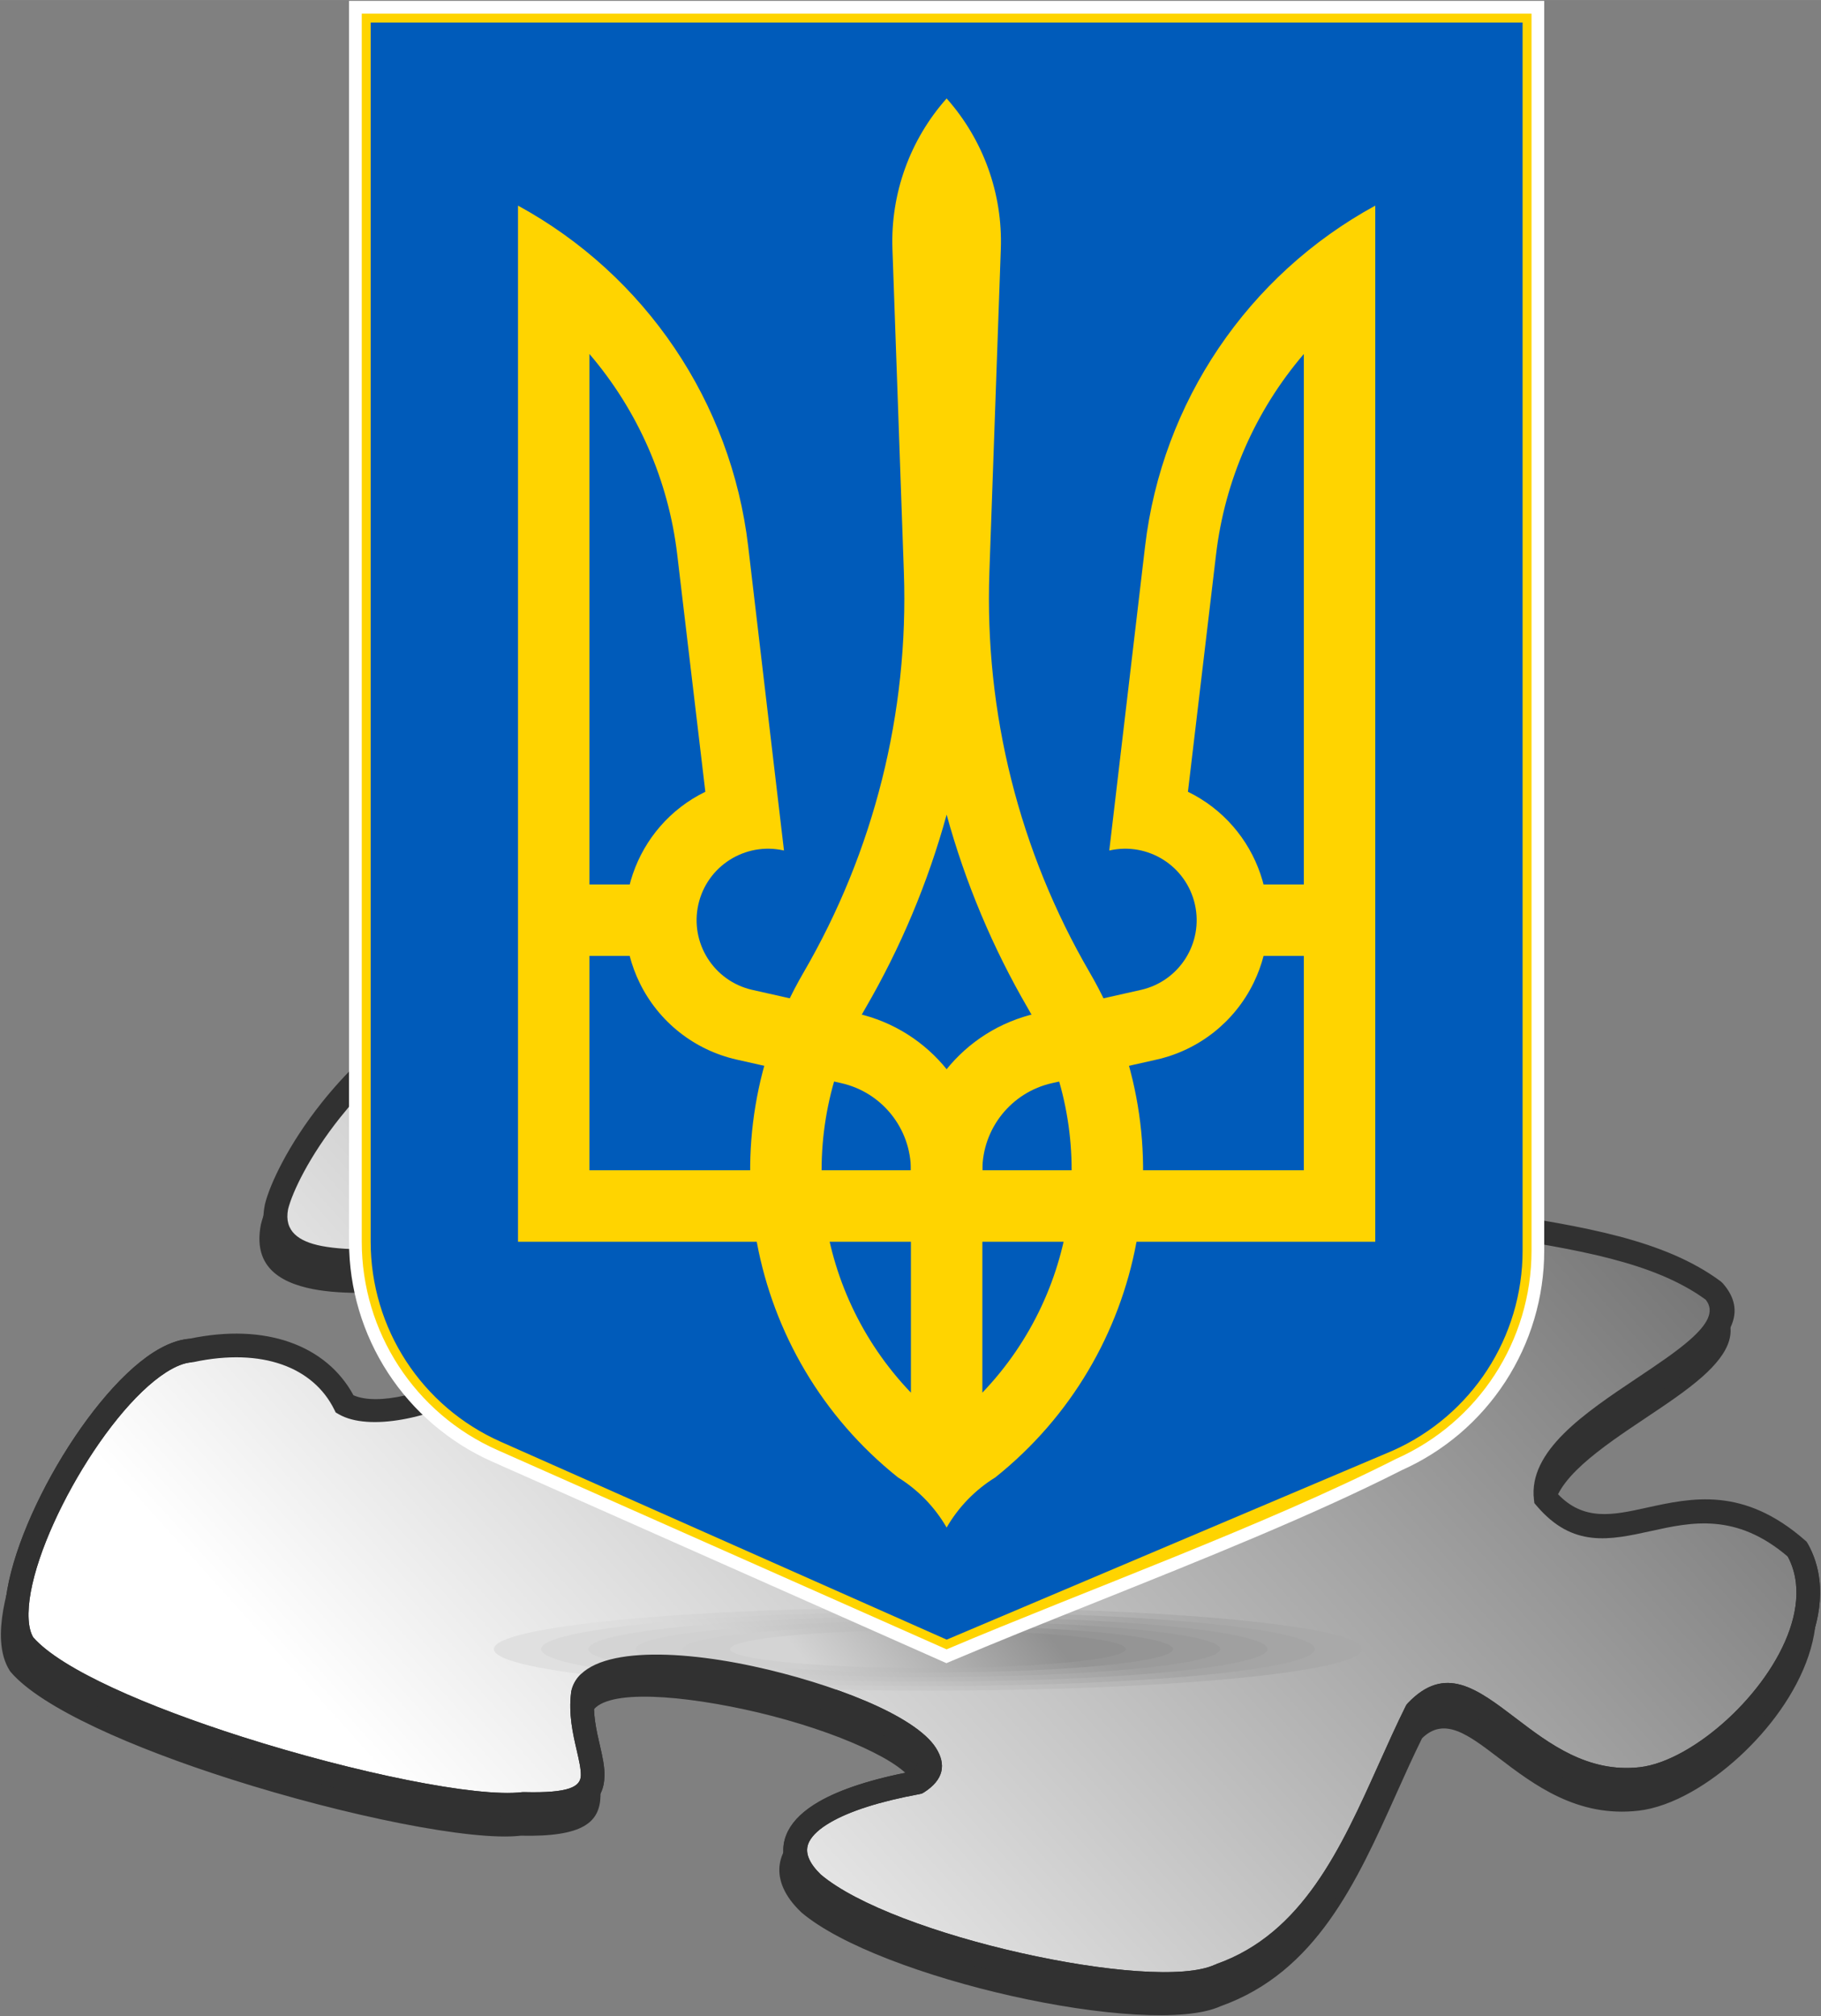
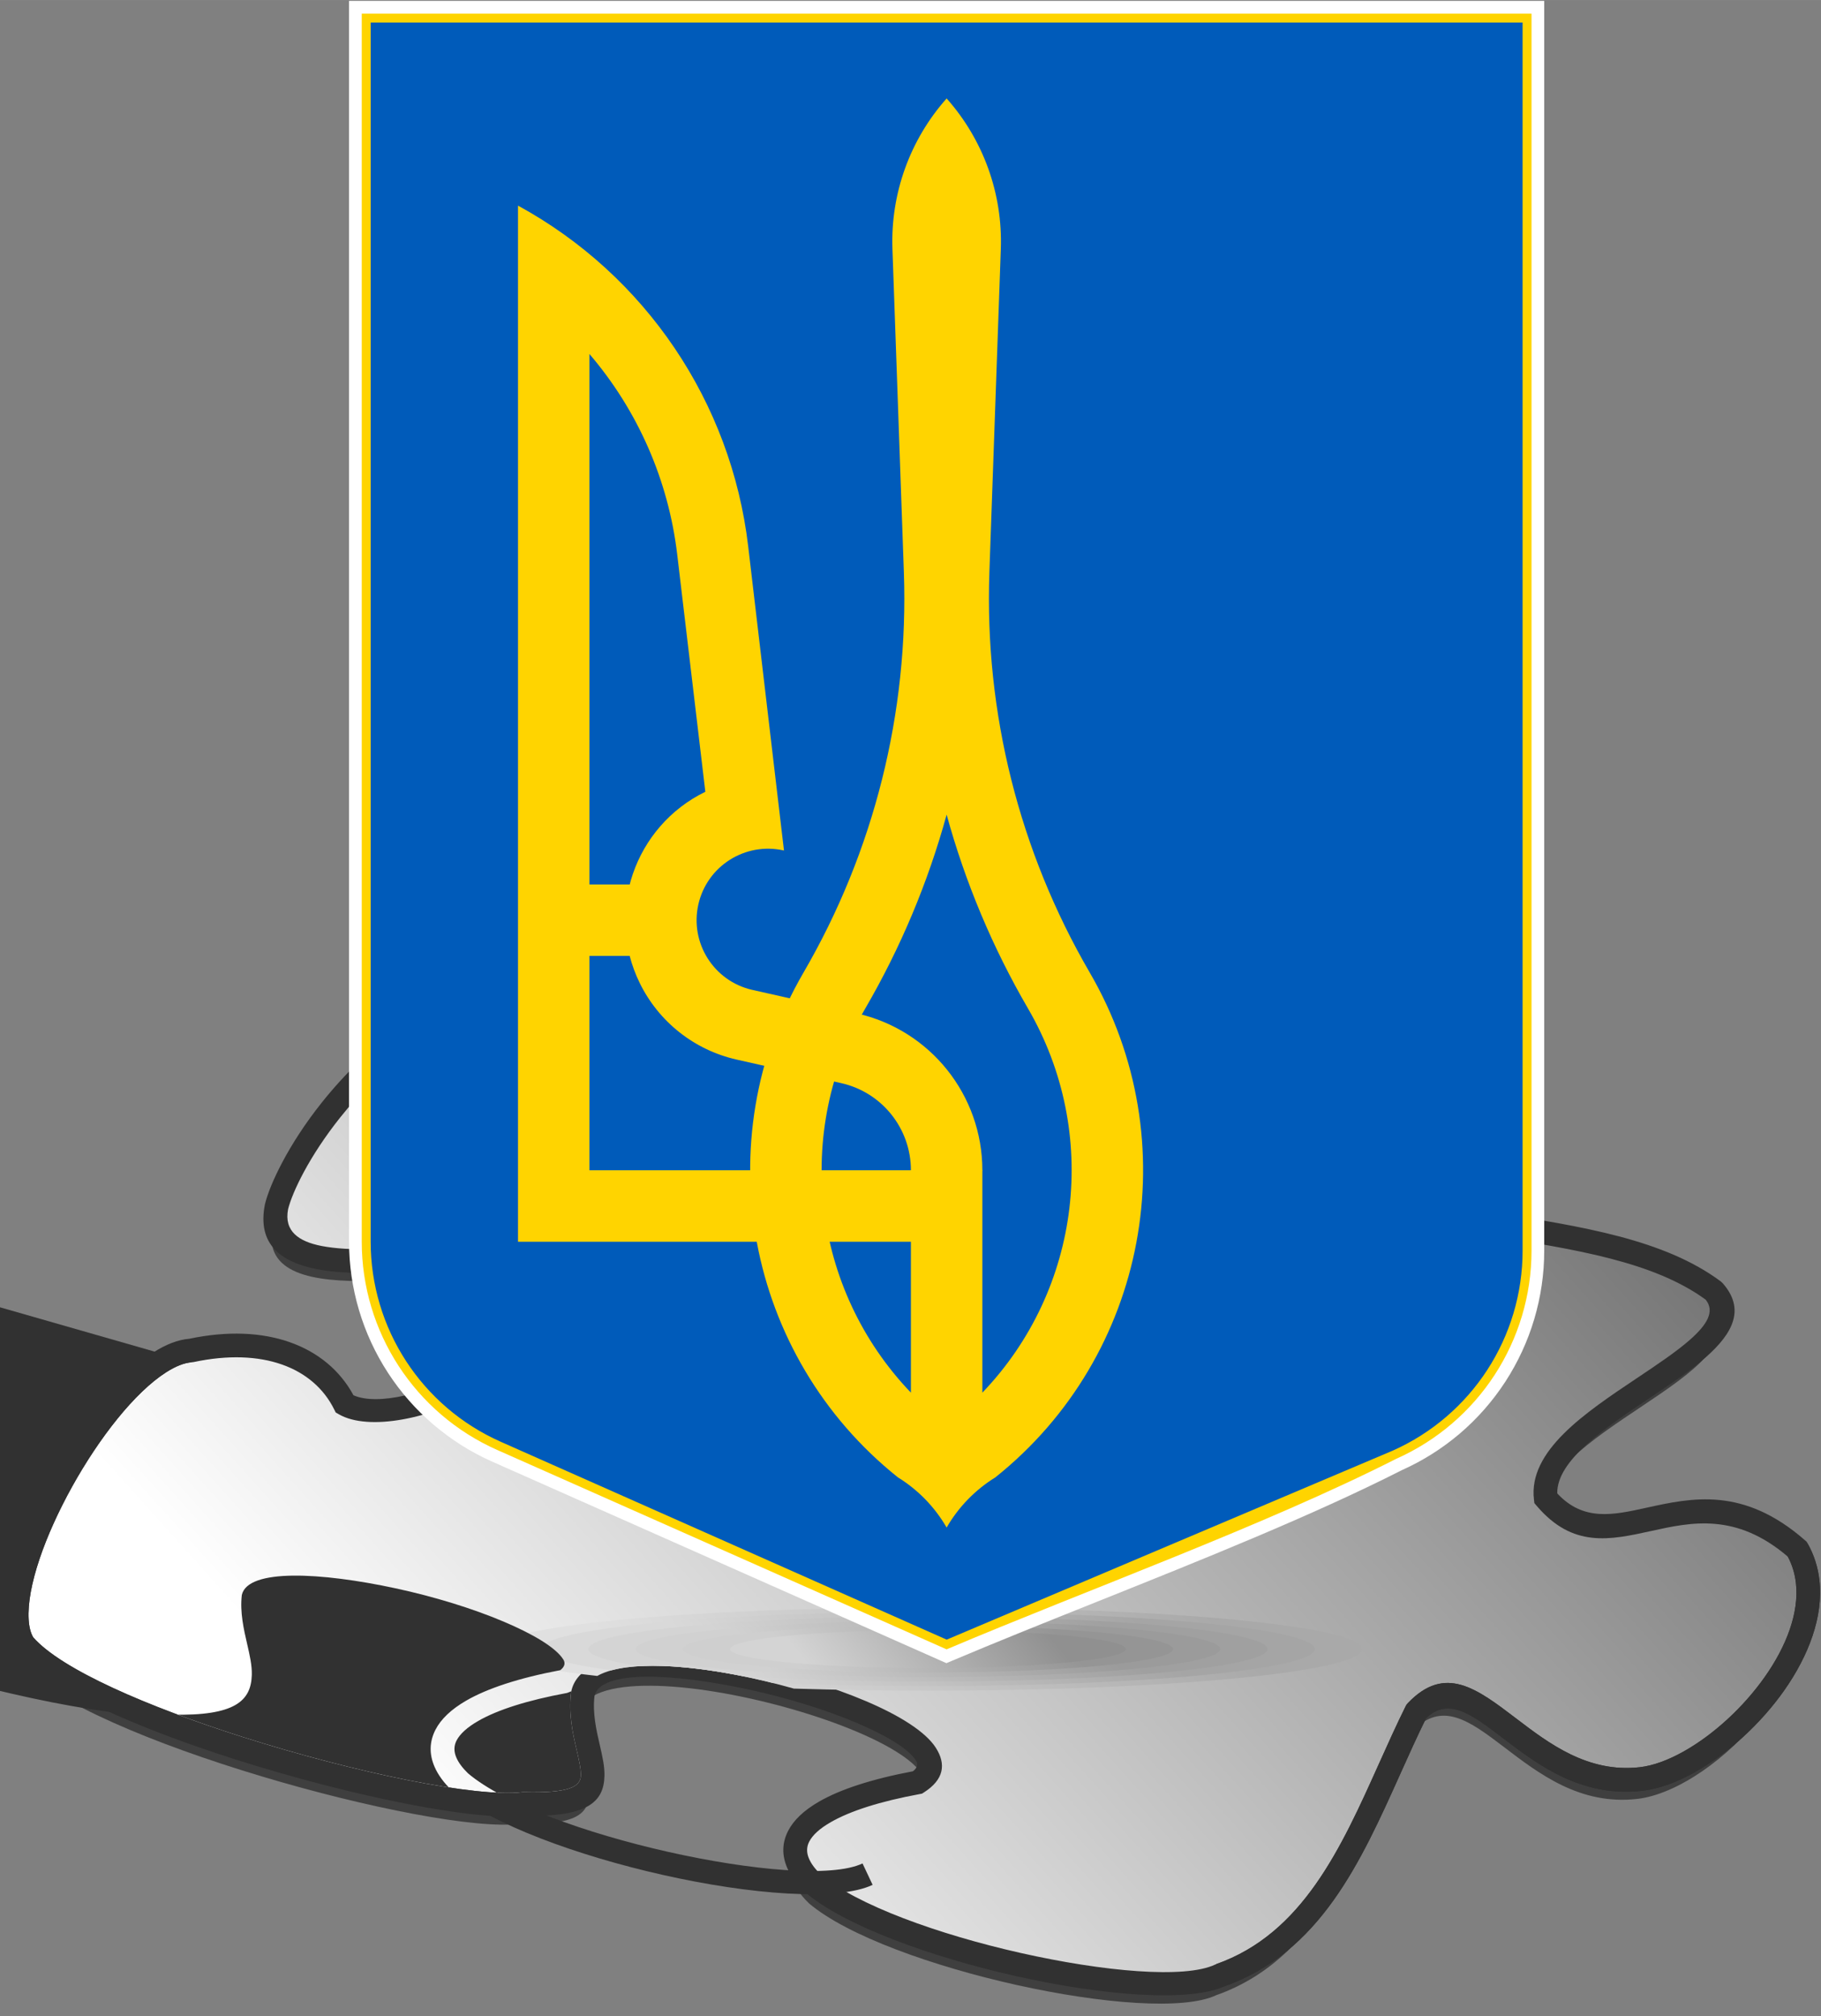
<svg xmlns="http://www.w3.org/2000/svg" xml:space="preserve" width="10.75mm" height="11.899mm" version="1.1" style="shape-rendering:geometricPrecision; text-rendering:geometricPrecision; image-rendering:optimizeQuality; fill-rule:evenodd; clip-rule:evenodd" viewBox="0 0 1075 1189.88">
  <rect x="0" y="0" width="1075" height="1189.88" fill="#808080" stroke="none" />
  <defs>
    <style type="text/css">
   
    .str0 {stroke:#313131;stroke-width:139.17;stroke-miterlimit:2.414}
    .fil9 {fill:none;fill-rule:nonzero}
    .fil11 {fill:#005BBA;fill-rule:nonzero}
    .fil1 {fill:#313131;fill-rule:nonzero}
    .fil12 {fill:#FFD400;fill-rule:nonzero}
    .fil10 {fill:white;fill-rule:nonzero}
    .fil6 {fill:url(#id0);fill-rule:nonzero}
    .fil8 {fill:url(#id1);fill-rule:nonzero}
    .fil7 {fill:url(#id2);fill-rule:nonzero}
    .fil3 {fill:url(#id3);fill-rule:nonzero}
    .fil5 {fill:url(#id4);fill-rule:nonzero}
    .fil4 {fill:url(#id5);fill-rule:nonzero}
    .fil0 {fill:url(#id6);fill-rule:nonzero}
    .fil2 {fill:url(#id7);fill-rule:nonzero}
   
  </style>
    <linearGradient id="id0" gradientUnits="userSpaceOnUse" x1="654.27" y1="880.7" x2="441.33" y2="1065.8">
      <stop offset="0" style="stop-opacity:1; stop-color:#9B9B9B" />
      <stop offset="0.22" style="stop-opacity:1; stop-color:#9B9B9B" />
      <stop offset="0.78" style="stop-opacity:1; stop-color:#D1D1D1" />
      <stop offset="1" style="stop-opacity:1; stop-color:#D1D1D1" />
    </linearGradient>
    <linearGradient id="id1" gradientUnits="userSpaceOnUse" x1="623.8" y1="911.68" x2="471.8" y2="1034.81">
      <stop offset="0" style="stop-opacity:1; stop-color:#909090" />
      <stop offset="0.188" style="stop-opacity:1; stop-color:#909090" />
      <stop offset="0.812" style="stop-opacity:1; stop-color:#D4D4D4" />
      <stop offset="1" style="stop-opacity:1; stop-color:#D4D4D4" />
    </linearGradient>
    <linearGradient id="id2" gradientUnits="userSpaceOnUse" x1="639.52" y1="896.27" x2="456.08" y2="1050.21">
      <stop offset="0" style="stop-opacity:1; stop-color:#959595" />
      <stop offset="0.231" style="stop-opacity:1; stop-color:#959595" />
      <stop offset="0.769" style="stop-opacity:1; stop-color:#CFCFCF" />
      <stop offset="1" style="stop-opacity:1; stop-color:#CFCFCF" />
    </linearGradient>
    <linearGradient id="id3" gradientUnits="userSpaceOnUse" x1="697.09" y1="834.02" x2="398.51" y2="1112.46">
      <stop offset="0" style="stop-opacity:1; stop-color:darkgray" />
      <stop offset="0.169" style="stop-opacity:1; stop-color:darkgray" />
      <stop offset="0.831" style="stop-opacity:1; stop-color:#E0E0E0" />
      <stop offset="1" style="stop-opacity:1; stop-color:#E0E0E0" />
    </linearGradient>
    <linearGradient id="id4" gradientUnits="userSpaceOnUse" x1="671.48" y1="865.73" x2="424.12" y2="1080.76">
      <stop offset="0" style="stop-opacity:1; stop-color:#A0A0A0" />
      <stop offset="0.231" style="stop-opacity:1; stop-color:#A0A0A0" />
      <stop offset="0.769" style="stop-opacity:1; stop-color:#D4D4D4" />
      <stop offset="1" style="stop-opacity:1; stop-color:#D4D4D4" />
    </linearGradient>
    <linearGradient id="id5" gradientUnits="userSpaceOnUse" x1="684.78" y1="849.91" x2="410.83" y2="1096.58">
      <stop offset="0" style="stop-opacity:1; stop-color:#A5A5A5" />
      <stop offset="0.22" style="stop-opacity:1; stop-color:#A5A5A5" />
      <stop offset="0.78" style="stop-opacity:1; stop-color:#D9D9D9" />
      <stop offset="1" style="stop-opacity:1; stop-color:#D9D9D9" />
    </linearGradient>
    <linearGradient id="id6" gradientUnits="userSpaceOnUse" x1="958.17" y1="420.46" x2="155.86" y2="1280.81">
      <stop offset="0" style="stop-opacity:1; stop-color:#3F3F3F" />
      <stop offset="0.078" style="stop-opacity:1; stop-color:#3F3F3F" />
      <stop offset="0.922" style="stop-opacity:1; stop-color:#3F3F3F" />
      <stop offset="1" style="stop-opacity:1; stop-color:#3F3F3F" />
    </linearGradient>
    <linearGradient id="id7" gradientUnits="userSpaceOnUse" x1="997.68" y1="447.78" x2="125.53" y2="1233.07">
      <stop offset="0" style="stop-opacity:1; stop-color:#767676" />
      <stop offset="0.169" style="stop-opacity:1; stop-color:#767676" />
      <stop offset="0.831" style="stop-opacity:1; stop-color:white" />
      <stop offset="1" style="stop-opacity:1; stop-color:white" />
    </linearGradient>
  </defs>
  <g id="Layer_x0020_1">
    <g id="_832139944">
      <g>
        <path class="fil0" d="M718 1177.51c65.85,-23.23 86.04,-95.9 115.74,-155.72 34.8,-36.5 64.9,47.68 132.78,39.89 46.74,-5.32 121.08,-84.24 92.12,-135.62 -63.65,-55.68 -108.98,16.25 -148.5,-30.08 -6.03,-49.91 131.44,-85.91 99.22,-122.32 -58.79,-43.68 -168.27,-32.28 -273.46,-72.81 -46.93,-53.03 106.06,-30.94 72.39,-82.73 -13.79,-20.79 -105.32,-71.43 -209.1,-49.64 -66.66,22.12 11.66,89.74 -92.49,82.73 -71.22,-8.86 -192.26,-55.29 -261.39,-33.09 -53.55,36.66 -80.05,87.83 -84.44,105.9 -10.89,55.91 118.22,18.41 137.01,32.97 55.63,45.86 -63.15,102.7 -96.73,83.4 -13.43,-27.04 -45.97,-41.11 -90.67,-31.61 -45.37,2.81 -121.56,137.96 -98.84,173.49 38.07,44.35 244.21,100.49 295.21,94.13 66.75,1.71 30.1,-27.54 34.89,-65.02 10.27,-47.71 248.28,20 197.6,52.33 -67.86,12.53 -86.62,35.79 -61.73,59.64 45.12,38.23 202.24,72.26 240.39,54.16z" />
-         <path class="fil1" d="M715.68 1170.92c50.93,-17.96 73.65,-68.49 95.94,-118.07 5.21,-11.62 10.43,-23.21 15.86,-34.15l0.47 -0.97 0.73 -0.75c21.97,-23.05 40.62,-8.83 64.16,9.11 19.16,14.59 42.22,32.16 72.89,28.64 7.9,-0.89 16.87,-4.26 26.04,-9.42 17.31,-9.73 34.98,-25.76 47.81,-44.04 12.5,-17.79 20.26,-37.57 18.26,-55.27 -0.61,-5.37 -2.16,-10.6 -4.75,-15.52 -30.63,-26.19 -57.09,-20.39 -80.51,-15.22 -24.61,5.45 -46.43,10.25 -67.74,-14.74l-1.4 -1.65 -0.25 -2.07c-3.46,-28.72 30.04,-51.14 60.91,-71.78 11.84,-7.91 23.28,-15.56 31.46,-22.8 9.63,-8.52 14.6,-16.42 9.05,-23.38 -30.7,-22.47 -76.76,-29.75 -128.79,-37.96 -44.81,-7.07 -93.96,-14.84 -142.44,-33.52l-1.56 -0.61 -1.14 -1.28c-15.02,-16.98 -13.54,-28.68 -3.41,-37.64 8.67,-7.67 24.08,-11.81 39.66,-15.99 12.71,-3.41 25.62,-6.89 33.23,-11.84 5.85,-3.79 7.99,-9.25 2.32,-18.02 -7.63,-11.5 -42.09,-33.14 -90.33,-44.59 -32.47,-7.71 -70.93,-10.54 -111.22,-2.14 -24.49,8.32 -25.53,24.41 -26.46,39.21 -1.61,25.42 -3.06,48.11 -68.23,43.72l-0.39 -0.02c-22.69,-2.82 -50.15,-9.36 -79.35,-16.29 -62.13,-14.77 -132.49,-31.49 -178.07,-17.41 -20.74,14.33 -37.3,30.92 -49.9,46.74 -18.33,23 -28.26,44.03 -30.81,54.17 -2.51,13.01 6.28,19.1 19.79,21.73 16.69,3.25 39.98,1.8 60.82,0.51 24.08,-1.5 45.2,-2.81 53.82,3.86l0.16 0.13c14.21,11.71 18.74,24.42 16.71,36.88 -1.44,8.82 -6.3,17.27 -13.36,24.9 -6.67,7.21 -15.36,13.79 -24.91,19.3 -28.22,16.27 -65.38,23.92 -83.07,13.75l-1.85 -1.07 -0.94 -1.88c-6.08,-12.25 -16.7,-21.51 -30.98,-26.49 -13.99,-4.87 -31.57,-5.7 -51.98,-1.37l-1.04 0.13c-4.5,0.28 -9.67,2.39 -15.17,5.91 -18.61,11.9 -39.5,38.66 -55.51,67.51 -15.93,28.7 -26.83,59.08 -25.64,78.43 0.26,4.26 1.13,7.83 2.68,10.48 16.82,19.13 67.86,41.02 123.24,58.68 66.55,21.21 138.69,36.03 165.51,32.69l1.01 -0.02c26.72,0.68 33.38,-3.18 33.55,-9.89 0.09,-3.76 -1.11,-8.97 -2.44,-14.74 -2.29,-9.92 -4.95,-21.41 -3.3,-34.3l0.08 -0.57c5.46,-25.38 56.07,-25.82 107.3,-14.8 23.41,5.04 47.12,12.34 66.33,20.47 20.01,8.47 35.52,18.17 41.58,27.66 6.19,9.7 4.8,18.8 -7.02,26.33l-1.15 0.73 -1.34 0.25c-23.75,4.38 -41.16,10.05 -52.43,16.52 -6.55,3.79 -10.82,7.68 -12.82,11.58 -1.61,3.13 -1.64,6.52 -0.13,10.01 1.26,2.98 3.58,6.12 6.9,9.35 21.39,18.12 69.83,35.46 117.97,46.3 49,11.04 97.05,15.34 114.93,6.86l0.66 -0.27zm108.68 -112.39c-23.46,52.21 -47.4,105.42 -103.71,125.45 -20.93,9.64 -72.26,5.54 -123.62,-6.03 -50.02,-11.27 -100.78,-29.65 -123.93,-49.27l-0.3 -0.3c-4.86,-4.65 -8.35,-9.42 -10.41,-14.18 -3.25,-7.47 -3.1,-14.86 0.54,-21.93 3.25,-6.32 9.34,-12.15 18.3,-17.29 12.39,-7.08 30.79,-13.22 55.36,-17.85 2.71,-2.09 3.11,-4.26 1.76,-6.37 -4.44,-6.97 -17.68,-14.87 -35.24,-22.3 -18.36,-7.77 -41.16,-14.78 -63.81,-19.65 -44.15,-9.49 -87.18,-11.73 -90.7,3.94 -1.19,10.19 1.13,20.24 3.14,28.93 1.52,6.61 2.9,12.56 2.76,18.18 -0.4,15.37 -9.82,24.37 -47.11,23.53 -28.74,3.4 -103.12,-11.68 -171.12,-33.35 -57.84,-18.44 -111.62,-41.9 -129.93,-63.23l-0.58 -0.79c-3.05,-4.77 -4.71,-10.76 -5.13,-17.6 -1.36,-22.03 10.3,-55.25 27.38,-86.03 17,-30.63 39.6,-59.31 60.21,-72.49 7.23,-4.63 14.41,-7.48 21.21,-8.04 22.81,-4.79 42.82,-3.72 59.08,1.95 17.03,5.94 29.96,16.89 37.81,31.4 14.31,6.33 43.89,-1.01 67.44,-14.6 8.45,-4.9 16.04,-10.59 21.68,-16.69 5.24,-5.67 8.83,-11.7 9.8,-17.68 1.23,-7.59 -1.96,-15.71 -11.66,-23.75 -4.51,-3.42 -23.17,-2.27 -44.43,-0.94 -21.68,1.34 -45.92,2.85 -64.29,-0.73 -21.55,-4.19 -35.4,-14.72 -30.85,-38.11l0.08 -0.33c2.76,-11.38 13.62,-34.95 33.5,-59.88 13.53,-16.98 31.37,-34.81 53.78,-50.15l0.8 -0.55 1.01 -0.32c49.34,-15.84 122.23,1.48 186.54,16.77 28.79,6.83 55.86,13.28 77.83,16.01 50.81,3.34 51.84,-12.71 52.98,-30.68 1.23,-19.4 2.58,-40.48 36.47,-51.72l0.77 -0.22c42.69,-8.96 83.34,-6.01 117.6,2.13 51.82,12.3 89.84,37.06 98.74,50.49 11.51,17.72 6.47,29.11 -6.35,37.44 -9.51,6.19 -23.47,9.95 -37.23,13.64 -14.01,3.76 -27.87,7.49 -34.02,12.93 -3.63,3.22 -3.55,8.26 3.51,16.68 46.65,17.73 94.38,25.27 137.94,32.15 54.19,8.55 102.15,16.13 135.56,40.95l1.06 0.99c13.46,15.2 6.3,29.39 -9.78,43.62 -8.97,7.93 -20.75,15.82 -32.94,23.96 -26.52,17.73 -55.23,36.95 -54.91,56.52 15.49,16.65 32.97,12.8 52.63,8.47 26.9,-5.9 57.32,-12.58 93.65,19.2l0.94 0.82 0.57 1.01c3.87,6.89 6.14,14.23 7,21.78 2.42,21.4 -6.43,44.5 -20.74,64.89 -13.97,19.9 -33.34,37.43 -52.39,48.17 -10.72,6.07 -21.49,10.02 -31.3,11.15 -36.21,4.15 -61.74,-15.28 -82.95,-31.44 -17.68,-13.47 -31.74,-24.18 -44.86,-11.3 -5.29,10.71 -10.23,21.67 -15.14,32.64z" />
        <path class="fil2" d="M720.35 1165.75c65.86,-23.23 86.04,-95.89 115.74,-155.72 34.8,-36.51 64.9,47.67 132.78,39.88 46.74,-5.32 121.08,-84.24 92.12,-135.61 -63.65,-55.68 -108.98,16.24 -148.49,-30.08 -6.04,-49.91 131.43,-85.9 99.21,-122.33 -58.78,-43.67 -168.27,-32.28 -273.45,-72.8 -46.94,-53.03 106.05,-30.94 72.38,-82.73 -13.79,-20.79 -105.32,-71.44 -209.1,-49.64 -66.65,22.12 11.66,89.74 -92.49,82.74 -71.22,-8.87 -192.26,-55.3 -261.39,-33.1 -53.55,36.65 -80.05,87.83 -84.44,105.9 -10.88,55.91 118.22,18.41 137.01,32.97 55.63,45.85 -63.15,102.69 -96.73,83.4 -13.43,-27.04 -45.97,-41.12 -90.67,-31.61 -45.37,2.81 -121.56,137.95 -98.84,173.48 38.07,44.36 244.21,100.49 295.22,94.13 66.74,1.71 30.08,-27.54 34.88,-65.03 10.28,-47.69 248.29,20.01 197.6,52.35 -67.86,12.52 -86.62,35.78 -61.72,59.62 45.12,38.25 202.23,72.28 240.38,54.18z" />
        <path class="fil1" d="M718.03 1159.16c50.94,-17.96 73.65,-68.48 95.94,-118.07 5.22,-11.62 10.43,-23.22 15.86,-34.15l0.47 -0.97 0.73 -0.75c21.97,-23.05 40.62,-8.84 64.16,9.1 19.16,14.59 42.22,32.16 72.89,28.64 7.95,-0.9 16.92,-4.25 26.05,-9.4 17.29,-9.75 34.97,-25.78 47.81,-44.06 12.5,-17.79 20.25,-37.57 18.25,-55.26 -0.61,-5.37 -2.15,-10.61 -4.75,-15.52 -30.6,-26.17 -57.08,-20.36 -80.51,-15.2 -24.61,5.42 -46.43,10.21 -67.73,-14.76l-1.4 -1.64 -0.25 -2.08c-3.48,-28.73 30.03,-51.14 60.89,-71.77 11.82,-7.9 23.27,-15.56 31.44,-22.79 9.65,-8.53 14.64,-16.44 9.08,-23.41 -30.7,-22.46 -76.77,-29.74 -128.79,-37.96 -44.81,-7.06 -93.95,-14.84 -142.43,-33.51l-1.56 -0.6 -1.14 -1.29c-15.04,-16.98 -13.54,-28.68 -3.41,-37.64 8.66,-7.66 24.07,-11.81 39.65,-15.99 12.71,-3.41 25.62,-6.89 33.23,-11.83 5.85,-3.79 8,-9.25 2.32,-18.03 -7.63,-11.5 -42.09,-33.15 -90.33,-44.6 -32.48,-7.7 -70.94,-10.52 -111.22,-2.13 -24.48,8.32 -25.52,24.4 -26.46,39.21 -1.61,25.42 -3.06,48.1 -68.23,43.73l-0.39 -0.02c-22.68,-2.82 -50.14,-9.36 -79.32,-16.29 -62.15,-14.77 -132.53,-31.49 -178.1,-17.42 -20.75,14.33 -37.3,30.93 -49.9,46.73 -18.32,22.99 -28.26,44.03 -30.81,54.18 -2.51,13.02 6.28,19.11 19.78,21.73 16.68,3.24 39.99,1.79 60.84,0.5 24.08,-1.49 45.2,-2.79 53.81,3.87l0.16 0.13c14.21,11.71 18.74,24.41 16.71,36.87 -1.44,8.85 -6.29,17.28 -13.33,24.9 -6.7,7.21 -15.39,13.78 -24.94,19.29 -28.2,16.28 -65.37,23.95 -83.07,13.77l-1.85 -1.07 -0.94 -1.88c-6.08,-12.25 -16.7,-21.52 -30.99,-26.49 -13.98,-4.87 -31.55,-5.71 -51.97,-1.37l-1.04 0.13c-4.5,0.28 -9.67,2.39 -15.17,5.91 -18.6,11.9 -39.5,38.65 -55.51,67.5 -15.93,28.7 -26.83,59.08 -25.64,78.43 0.26,4.26 1.13,7.83 2.68,10.48 16.82,19.13 67.86,41.02 123.23,58.68 66.55,21.21 138.7,36.03 165.53,32.69l1.01 -0.02c26.7,0.68 33.37,-3.18 33.53,-9.88 0.09,-3.78 -1.1,-8.99 -2.43,-14.75 -2.29,-9.9 -4.95,-21.4 -3.3,-34.31l0.08 -0.57c5.47,-25.39 56.13,-25.81 107.41,-14.76 23.38,5.04 47.07,12.32 66.26,20.46 20,8.46 35.49,18.16 41.54,27.65 6.19,9.7 4.8,18.78 -7.02,26.33l-1.15 0.73 -1.34 0.25c-23.71,4.37 -41.12,10.05 -52.44,16.54 -6.54,3.73 -10.79,7.62 -12.81,11.55 -1.61,3.12 -1.64,6.51 -0.13,10 1.26,2.98 3.59,6.12 6.91,9.35 21.39,18.12 69.81,35.47 117.94,46.31 49,11.05 97.05,15.35 114.95,6.87l0.66 -0.27zm108.68 -112.39c-23.47,52.23 -47.39,105.42 -103.71,125.45 -20.94,9.64 -72.27,5.54 -123.64,-6.04 -50,-11.27 -100.75,-29.66 -123.9,-49.28l-0.3 -0.3c-4.86,-4.65 -8.36,-9.42 -10.42,-14.18 -3.25,-7.47 -3.09,-14.87 0.54,-21.92 3.23,-6.28 9.32,-12.11 18.29,-17.26 12.33,-7.1 30.73,-13.22 55.37,-17.87 2.71,-2.09 3.11,-4.26 1.76,-6.37 -4.43,-6.96 -17.64,-14.86 -35.2,-22.29 -18.33,-7.77 -41.12,-14.77 -63.74,-19.64 -44.19,-9.52 -87.28,-11.78 -90.81,3.9 -1.19,10.21 1.13,20.27 3.14,28.94 1.52,6.61 2.89,12.57 2.75,18.19 -0.39,15.35 -9.81,24.36 -47.1,23.52 -28.74,3.4 -103.13,-11.68 -171.13,-33.35 -57.83,-18.44 -111.61,-41.9 -129.92,-63.23l-0.58 -0.79c-3.05,-4.77 -4.71,-10.76 -5.13,-17.6 -1.36,-22.03 10.3,-55.25 27.38,-86.03 17,-30.62 39.6,-59.3 60.21,-72.48 7.23,-4.62 14.41,-7.48 21.21,-8.04 22.82,-4.8 42.83,-3.71 59.07,1.95 17.04,5.93 29.96,16.88 37.82,31.4 14.31,6.32 43.88,-1.03 67.43,-14.63 8.46,-4.89 16.04,-10.56 21.68,-16.66 5.25,-5.72 8.84,-11.74 9.81,-17.69 1.23,-7.59 -1.96,-15.7 -11.66,-23.74 -4.51,-3.42 -23.17,-2.27 -44.42,-0.95 -21.68,1.34 -45.91,2.85 -64.28,-0.72 -21.55,-4.19 -35.42,-14.72 -30.87,-38.11l0.08 -0.33c2.76,-11.39 13.62,-34.96 33.5,-59.89 13.53,-16.97 31.36,-34.79 53.78,-50.14l0.8 -0.55 1.01 -0.32c49.33,-15.84 122.24,1.49 186.57,16.78 28.77,6.83 55.84,13.28 77.8,16.01 50.81,3.34 51.84,-12.71 52.98,-30.69 1.24,-19.4 2.59,-40.48 36.47,-51.72l0.77 -0.22c42.68,-8.96 83.33,-6.01 117.6,2.12 51.82,12.3 89.84,37.07 98.74,50.5 11.51,17.72 6.46,29.13 -6.35,37.45 -9.51,6.18 -23.47,9.94 -37.23,13.63 -14.01,3.76 -27.86,7.49 -34.01,12.93 -3.64,3.22 -3.56,8.25 3.5,16.68 46.66,17.72 94.38,25.27 137.94,32.14 54.2,8.56 102.16,16.14 135.56,40.95l1.06 0.99c13.46,15.22 6.29,29.42 -9.81,43.65 -8.96,7.93 -20.74,15.81 -32.92,23.95 -26.51,17.72 -55.22,36.93 -54.89,56.51 15.48,16.63 32.97,12.79 52.62,8.46 26.89,-5.92 57.29,-12.6 93.65,19.21l0.94 0.82 0.57 1.01c3.88,6.89 6.14,14.22 7,21.78 2.42,21.39 -6.42,44.49 -20.73,64.88 -13.97,19.9 -33.34,37.42 -52.39,48.16 -10.76,6.07 -21.54,10.04 -31.31,11.16 -36.21,4.15 -61.74,-15.28 -82.95,-31.44 -17.68,-13.47 -31.74,-24.18 -44.86,-11.29 -5.29,10.71 -10.21,21.67 -15.14,32.64z" />
      </g>
      <g>
        <path class="fil3" d="M547.8 948.72c141.13,0 256.24,11.02 256.24,24.53 0,13.51 -115.11,24.53 -256.24,24.53 -27.61,0 -54.23,-0.43 -79.18,-1.21 -44.95,-12.74 -95.93,-18.83 -116.05,-7.47 -38.01,-4.28 -61.01,-9.82 -61.01,-15.85 0,-13.51 115.11,-24.53 256.24,-24.53z" />
        <path class="fil4" d="M547.8 951.38c125.77,0 228.35,9.82 228.35,21.87 0,12.04 -102.58,21.85 -228.35,21.85 -32.54,0 -63.51,-0.66 -91.57,-1.84 -36.16,-9.04 -73.98,-13.31 -95.25,-7.47 -26.14,-3.56 -41.53,-7.88 -41.53,-12.54 0,-12.04 102.58,-21.87 228.35,-21.87z" />
        <path class="fil5" d="M547.8 954.05c110.41,0 200.46,8.62 200.46,19.2 0,10.56 -90.05,19.18 -200.46,19.18 -40.06,0 -77.43,-1.13 -108.8,-3.09 -22.43,-4.58 -44.38,-7 -61.56,-6.01 -19.06,-2.93 -30.1,-6.39 -30.1,-10.09 0,-10.56 90.05,-19.19 200.46,-19.19z" />
        <path class="fil6" d="M547.8 956.72c95.04,0 172.57,7.43 172.57,16.53 0,9.1 -77.53,16.52 -172.57,16.52 -95.04,0 -172.57,-7.42 -172.57,-16.52 0,-9.1 77.53,-16.53 172.57,-16.53z" />
        <path class="fil7" d="M547.8 959.4c79.68,0 144.68,6.22 144.68,13.85 0,7.63 -65,13.85 -144.68,13.85 -79.68,0 -144.68,-6.22 -144.68,-13.85 0,-7.63 65,-13.85 144.68,-13.85z" />
        <path class="fil8" d="M547.8 962.07c64.32,0 116.79,5.02 116.79,11.18 0,6.15 -52.47,11.18 -116.79,11.18 -64.32,0 -116.79,-5.03 -116.79,-11.18 0,-6.16 52.47,-11.18 116.79,-11.18z" />
      </g>
-       <path class="fil1" d="M113.24 803.99c-4.5,0.28 -9.67,2.39 -15.17,5.91 -18.6,11.9 -39.5,38.65 -55.51,67.5 -15.93,28.7 -26.83,59.08 -25.64,78.43 0.26,4.26 1.13,7.83 2.68,10.48 16.82,19.13 67.86,41.02 123.23,58.68 66.55,21.21 138.7,36.03 165.53,32.69l1.01 -0.02c26.7,0.68 33.37,-3.18 33.53,-9.88 0.09,-3.78 -1.1,-8.99 -2.43,-14.75 -2.29,-9.9 -4.95,-21.4 -3.3,-34.3l0.08 -0.57c5.47,-25.39 56.12,-25.82 107.4,-14.77 23.39,5.04 47.07,12.32 66.27,20.46 20,8.46 35.49,18.16 41.54,27.65 6.19,9.7 4.8,18.78 -7.02,26.33l-2.49 0.98c-23.76,4.39 -41.16,10.04 -52.44,16.52 -6.53,3.75 -10.79,7.66 -12.81,11.57 -1.61,3.13 -1.64,6.52 -0.13,10.01 1.26,2.98 3.58,6.11 6.9,9.34 21.39,18.12 69.83,35.47 117.96,46.31 49,11.05 97.05,15.35 114.94,6.87l5.96 12.64c-20.72,9.82 -72.32,5.75 -123.96,-5.89 -50.01,-11.27 -100.77,-29.66 -123.92,-49.28l-0.3 -0.3c-4.86,-4.65 -8.35,-9.41 -10.41,-14.17 -3.25,-7.47 -3.1,-14.86 0.54,-21.93 3.23,-6.27 9.31,-12.09 18.29,-17.25 12.38,-7.11 30.78,-13.23 55.37,-17.88 2.71,-2.09 3.11,-4.26 1.76,-6.37 -4.43,-6.96 -17.64,-14.86 -35.2,-22.29 -18.34,-7.77 -41.12,-14.77 -63.75,-19.64 -44.19,-9.52 -87.27,-11.78 -90.8,3.91 -1.19,10.2 1.13,20.26 3.14,28.93 1.52,6.61 2.89,12.57 2.75,18.19 -0.39,15.35 -9.81,24.36 -47.1,23.52 -28.74,3.4 -103.13,-11.68 -171.13,-33.35 -57.83,-18.44 -111.61,-41.9 -129.92,-63.23l-0.58 -0.79c-3.05,-4.77 -4.71,-10.76 -5.13,-17.6 -1.36,-22.03 10.3,-55.25 27.38,-86.03 17,-30.62 39.6,-59.3 60.21,-72.48 7.46,-4.77 14.86,-7.66 21.85,-8.09l0.82 13.94z" />
-       <line class="fil9 str0" x1="720.35" y1="1165.75" x2="720.35" y2="1165.75" />
+       <path class="fil1" d="M113.24 803.99c-4.5,0.28 -9.67,2.39 -15.17,5.91 -18.6,11.9 -39.5,38.65 -55.51,67.5 -15.93,28.7 -26.83,59.08 -25.64,78.43 0.26,4.26 1.13,7.83 2.68,10.48 16.82,19.13 67.86,41.02 123.23,58.68 66.55,21.21 138.7,36.03 165.53,32.69l1.01 -0.02c26.7,0.68 33.37,-3.18 33.53,-9.88 0.09,-3.78 -1.1,-8.99 -2.43,-14.75 -2.29,-9.9 -4.95,-21.4 -3.3,-34.3l0.08 -0.57l-2.49 0.98c-23.76,4.39 -41.16,10.04 -52.44,16.52 -6.53,3.75 -10.79,7.66 -12.81,11.57 -1.61,3.13 -1.64,6.52 -0.13,10.01 1.26,2.98 3.58,6.11 6.9,9.34 21.39,18.12 69.83,35.47 117.96,46.31 49,11.05 97.05,15.35 114.94,6.87l5.96 12.64c-20.72,9.82 -72.32,5.75 -123.96,-5.89 -50.01,-11.27 -100.77,-29.66 -123.92,-49.28l-0.3 -0.3c-4.86,-4.65 -8.35,-9.41 -10.41,-14.17 -3.25,-7.47 -3.1,-14.86 0.54,-21.93 3.23,-6.27 9.31,-12.09 18.29,-17.25 12.38,-7.11 30.78,-13.23 55.37,-17.88 2.71,-2.09 3.11,-4.26 1.76,-6.37 -4.43,-6.96 -17.64,-14.86 -35.2,-22.29 -18.34,-7.77 -41.12,-14.77 -63.75,-19.64 -44.19,-9.52 -87.27,-11.78 -90.8,3.91 -1.19,10.2 1.13,20.26 3.14,28.93 1.52,6.61 2.89,12.57 2.75,18.19 -0.39,15.35 -9.81,24.36 -47.1,23.52 -28.74,3.4 -103.13,-11.68 -171.13,-33.35 -57.83,-18.44 -111.61,-41.9 -129.92,-63.23l-0.58 -0.79c-3.05,-4.77 -4.71,-10.76 -5.13,-17.6 -1.36,-22.03 10.3,-55.25 27.38,-86.03 17,-30.62 39.6,-59.3 60.21,-72.48 7.46,-4.77 14.86,-7.66 21.85,-8.09l0.82 13.94z" />
      <path class="fil1" d="M718.03 1159.16c50.94,-17.97 73.65,-68.49 95.94,-118.08 5.22,-11.62 10.43,-23.21 15.86,-34.15l1.2 -1.72c21.97,-23.05 40.62,-8.83 64.16,9.11 19.16,14.59 42.22,32.16 72.89,28.64 7.95,-0.9 16.92,-4.25 26.05,-9.4 17.29,-9.75 34.97,-25.78 47.81,-44.06 12.5,-17.79 20.25,-37.57 18.25,-55.26 -0.65,-5.74 -2.37,-11.32 -5.3,-16.52l12.2 -6.84c3.88,6.89 6.14,14.22 7,21.78 2.42,21.39 -6.42,44.49 -20.73,64.88 -13.97,19.9 -33.34,37.42 -52.39,48.16 -10.76,6.07 -21.54,10.04 -31.31,11.16 -36.21,4.15 -61.74,-15.28 -82.95,-31.44 -17.68,-13.47 -31.74,-24.18 -44.86,-11.3 -5.29,10.72 -10.21,21.67 -15.14,32.64 -23.51,52.32 -47.47,105.62 -104.04,125.58l-4.64 -13.18z" />
      <g>
        <path class="fil10" d="M216.18 0.51l695.43 0 0 737.6c0,13.83 -2.04,27.4 -5.86,40.31 -3.9,13.15 -9.69,25.64 -17.11,37.04 -7.41,11.39 -16.47,21.74 -26.9,30.63 -10.19,8.65 -21.66,15.96 -34.18,21.56 -52.67,26.72 -117.8,52.79 -180.03,77.68 -30.08,12.03 -59.51,23.81 -85.83,34.96l-3 1.27 -268.25 -118.99c-12.61,-5.59 -24.19,-12.97 -34.49,-21.74 -10.47,-8.9 -19.53,-19.25 -26.94,-30.64 -7.42,-11.4 -13.21,-23.89 -17.11,-37.04 -3.82,-12.91 -5.86,-26.48 -5.86,-40.31l0 -732.33 10.13 0z" />
        <path class="fil11" d="M216.18 10.65l685.3 0 0 727.46c0,52.11 -30.71,99.33 -78.35,120.46l-264.3 111.98 -264.3 -117.25c-47.64,-21.13 -78.35,-68.35 -78.35,-120.46l0 -722.19z" />
        <path class="fil12" d="M216.18 8.01l687.93 0 0 730.1c0,26.56 -7.83,51.89 -21.74,73.28 -13.9,21.37 -33.88,38.8 -58.18,49.59 -77.7,39.41 -182.84,77.47 -265.39,112.43l-265.33 -117.7c-24.29,-10.78 -44.27,-28.21 -58.18,-49.59 -13.91,-21.39 -21.74,-46.72 -21.74,-73.28l0 -724.83 2.63 0zm682.66 5.27l-680.02 0 0 719.56c0,25.54 7.52,49.88 20.87,70.41 13.36,20.54 32.56,37.29 55.9,47.64l263.27 116.79 263.25 -111.52c23.32,-10.36 42.5,-27.1 55.86,-47.63 13.35,-20.54 20.87,-44.88 20.87,-70.42l0 -724.83z" />
        <path class="fil12" d="M584.07 337.79c-2.92,82.76 17.62,164.66 59.27,236.23 57.82,99.39 34.1,226.14 -55.75,297.89 -11.89,7.34 -21.77,17.51 -28.76,29.61 -6.99,-12.1 -16.87,-22.27 -28.76,-29.61 -89.85,-71.75 -113.57,-198.5 -55.75,-297.89 41.65,-71.57 62.19,-153.47 59.27,-236.23l-6.75 -190.87c-1.15,-32.62 10.3,-64.43 31.99,-88.83 21.68,24.4 33.14,56.21 31.99,88.83l-6.75 190.87zm-4.15 484.13l0 0c58.51,-61.1 69.51,-153.56 26.97,-226.69 -20.9,-35.91 -37.05,-74.38 -48.06,-114.44 -11.01,40.06 -27.16,78.53 -48.06,114.44 -42.55,73.13 -31.54,165.59 26.97,226.69l0 -131.26 42.18 0 0 131.26z" />
-         <path class="fil12" d="M675.98 322.4c10.02,-85.08 60.67,-160.03 135.88,-201.05l0 611.49 -253.03 0 -21.09 -42.18c0,-44.37 30.76,-82.83 74.06,-92.57l61.72 -13.88c22.72,-5.12 36.99,-27.68 31.88,-50.41 -5.12,-22.72 -27.68,-36.99 -50.4,-31.88 -0.05,0.01 -0.1,0.03 -0.16,0.04l21.14 -179.56zm25.3 144.88l0 0c41.85,20.44 59.21,70.95 38.76,112.8 -11.23,23 -32.3,39.65 -57.27,45.27l-61.71 13.89c-24.06,5.41 -41.14,26.77 -41.14,51.42l189.77 0 0 -481.74c-28.6,33.41 -46.63,74.57 -51.8,118.24l-16.61 140.12zm34.67 54.7l0 0 42.17 0 0 42.17 -42.17 0 0 -42.17z" />
        <g>
          <path class="fil12" d="M441.68 322.4c-10.02,-85.08 -60.67,-160.03 -135.88,-201.05l0 611.49 253.03 0 21.09 -42.18c0,-44.37 -30.76,-82.83 -74.06,-92.57l-61.72 -13.88c-22.72,-5.12 -36.99,-27.68 -31.88,-50.41 5.12,-22.72 27.68,-36.99 50.4,-31.88 0.05,0.01 0.1,0.03 0.15,0.04l-21.13 -179.56zm-25.3 144.88l0 0c-41.85,20.44 -59.21,70.95 -38.76,112.8 11.23,23 32.3,39.65 57.27,45.27l61.71 13.89c24.05,5.41 41.14,26.77 41.14,51.42l-189.77 0 0 -481.74c28.6,33.41 46.63,74.57 51.8,118.24l16.61 140.12zm-34.67 54.7l0 0 -42.17 0 0 42.17 42.17 0 0 -42.17z" />
        </g>
      </g>
    </g>
  </g>
</svg>